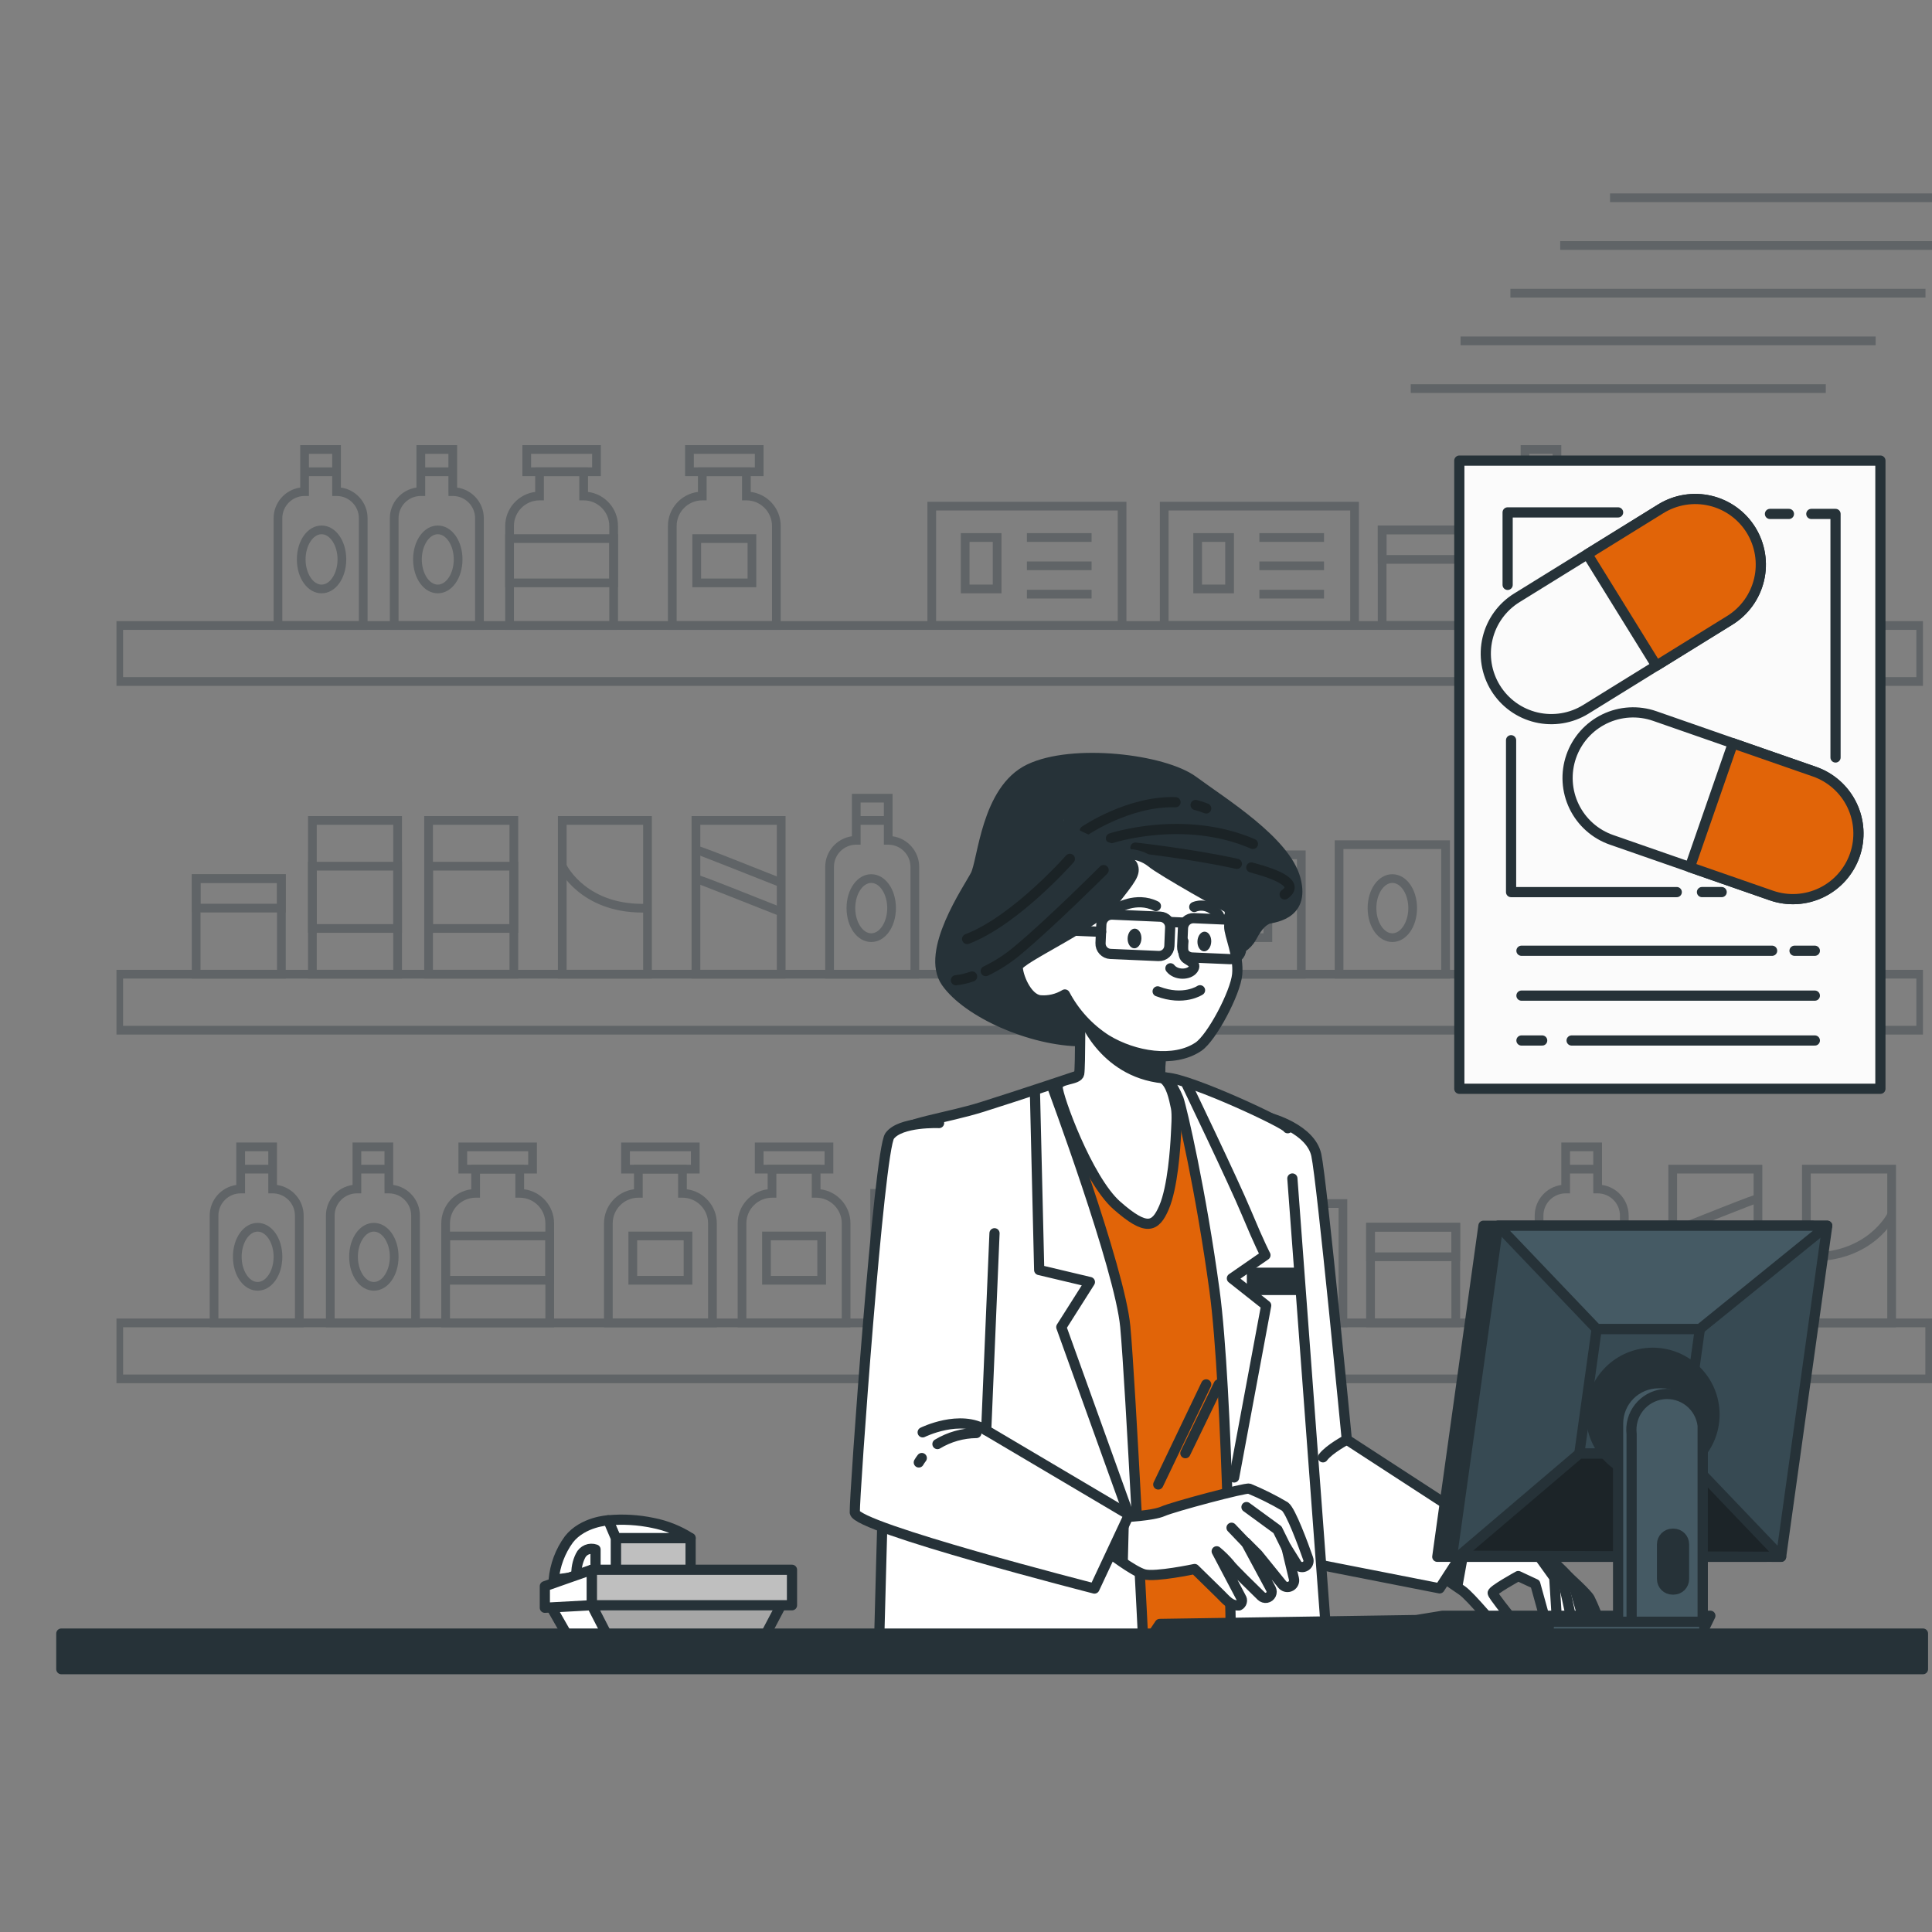
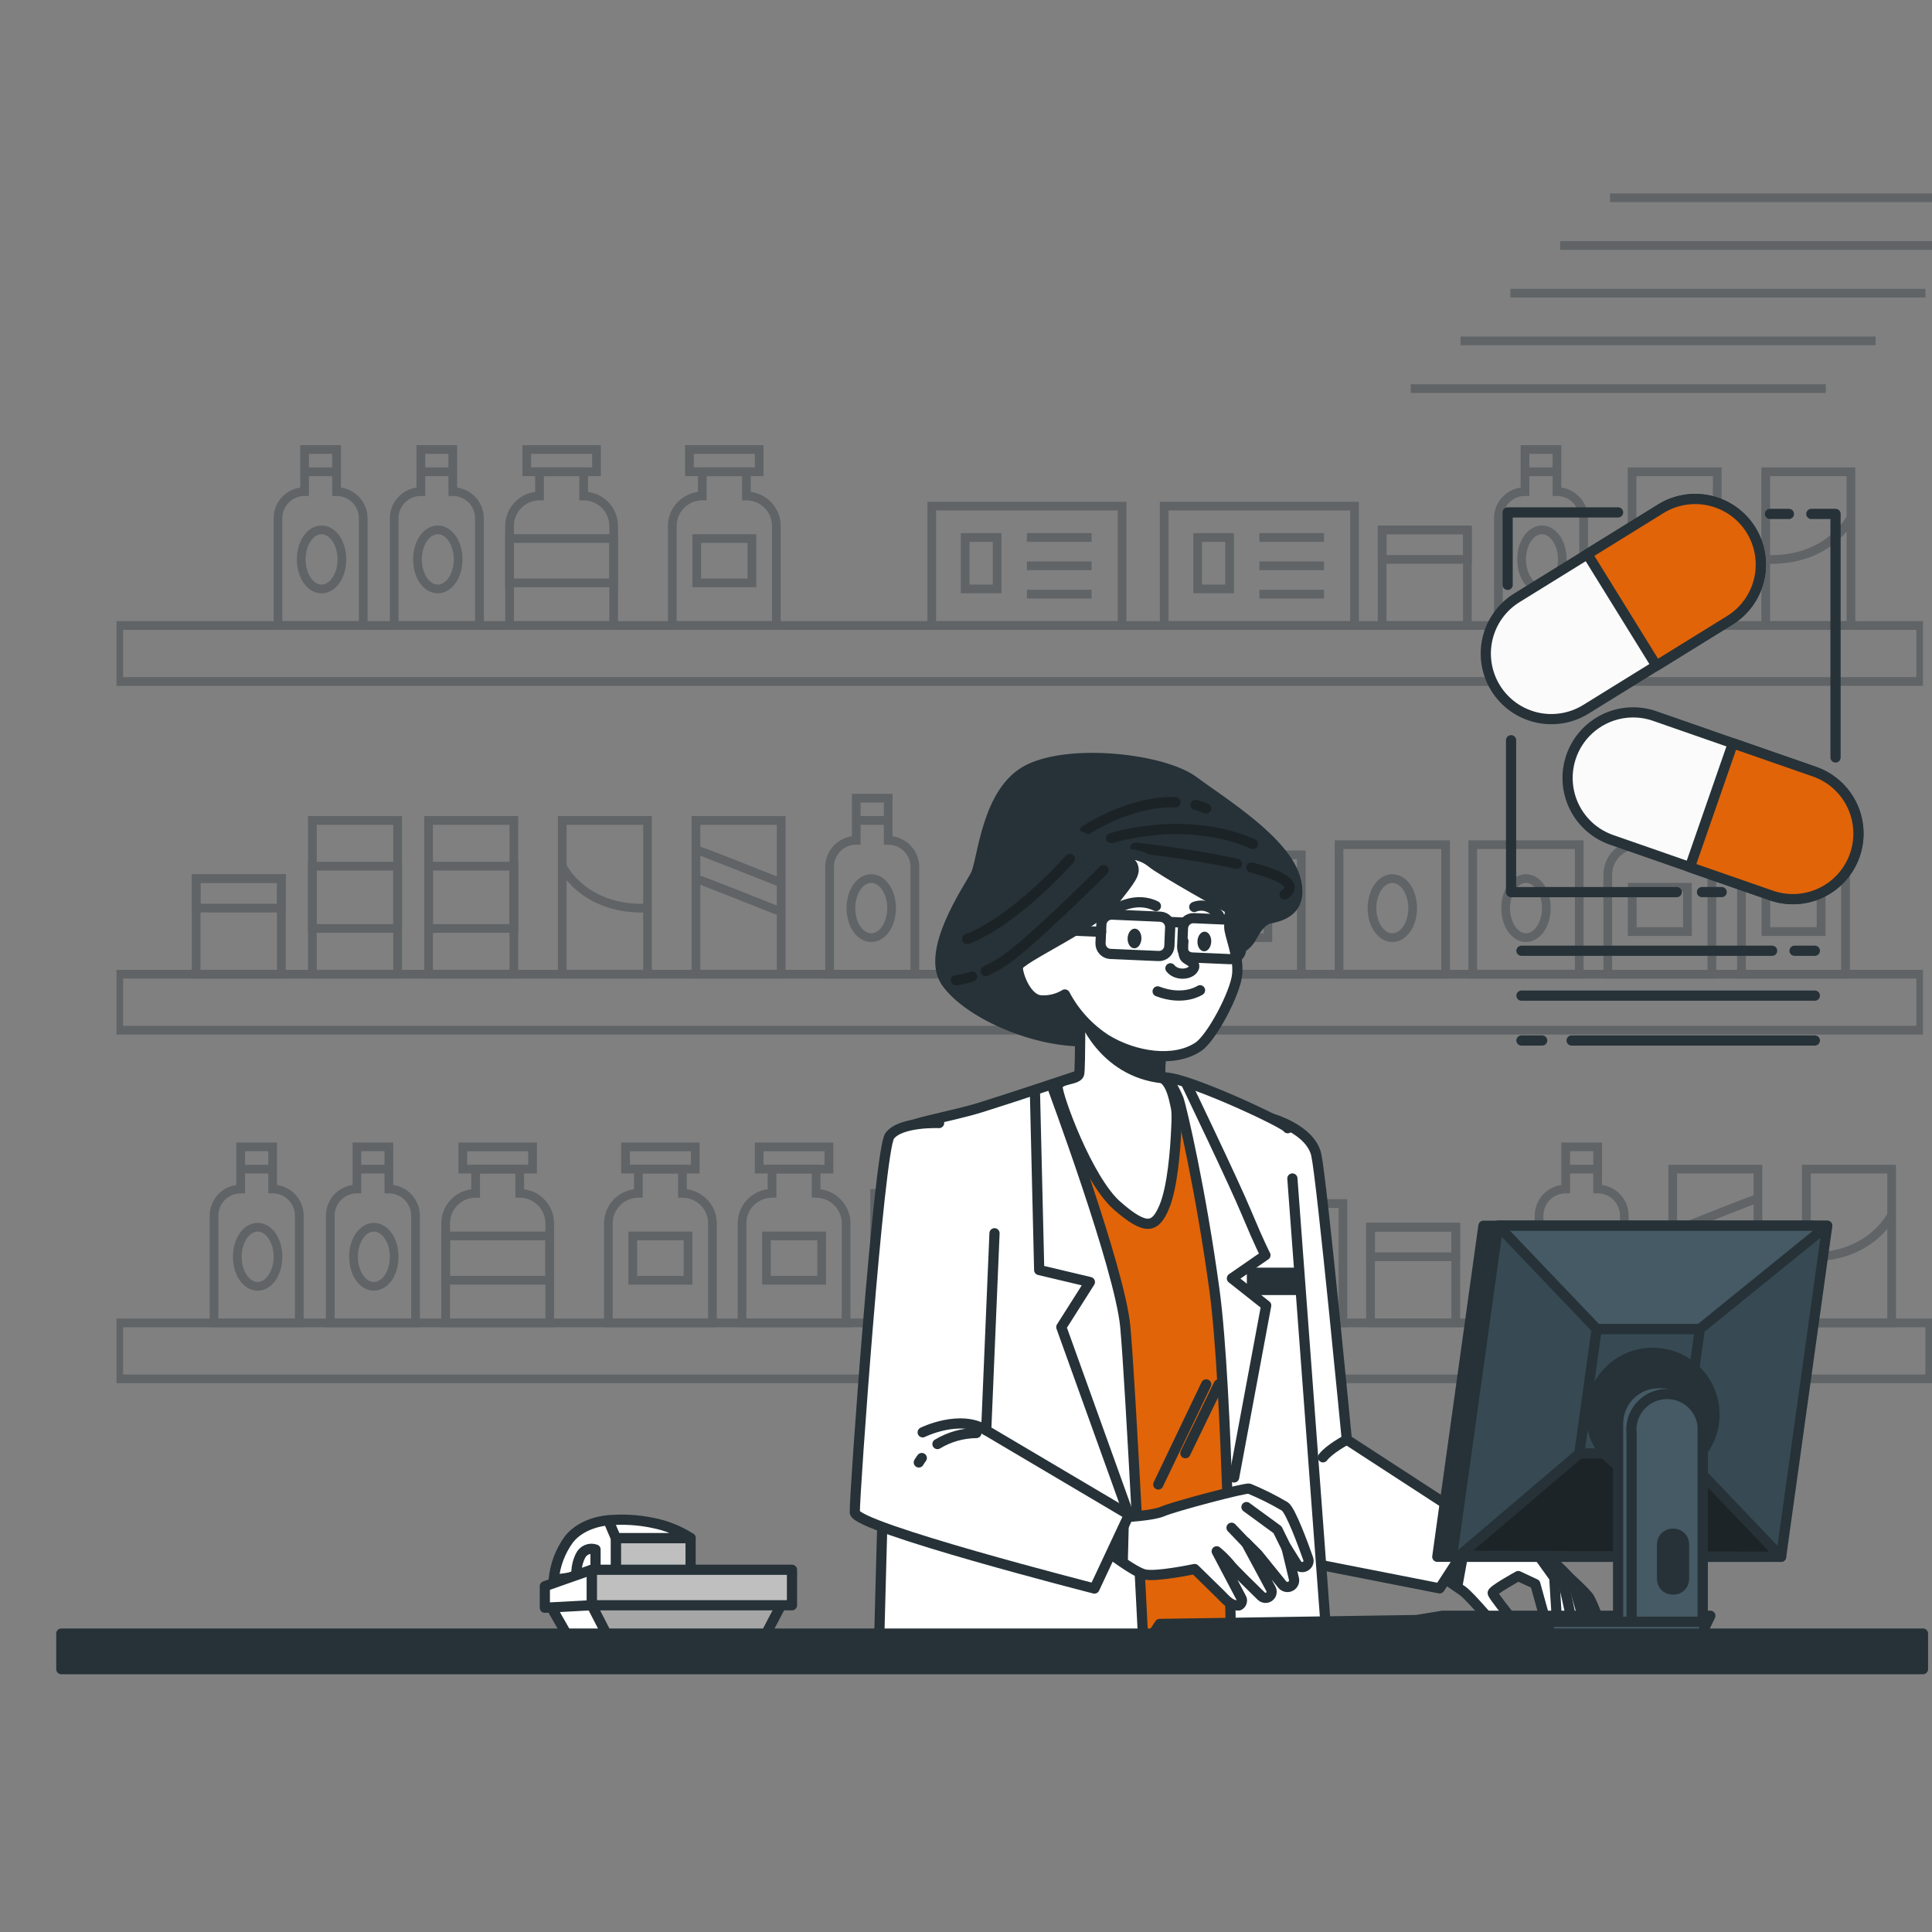
<svg xmlns="http://www.w3.org/2000/svg" width="120" height="120" viewBox="0 0 120 120" fill="none">
  <rect x="0" y="0" width="120" height="120" fill="#808080" stroke="none" />
  <g clip-path="url(#clip0_259_16)">
    <g opacity="0.35">
      <path d="M119.439 64.258H7.234V60.238H119.439V64.258ZM7.645 63.716H119.028V60.78H7.645V63.716Z" fill="#263238" />
      <path d="M32.186 60.779H26.351V50.688H32.186V60.779ZM26.892 60.238H31.645V51.23H26.892V60.238Z" fill="#263238" />
      <path d="M32.186 57.939H26.351V53.529H32.186V57.939ZM26.892 57.398H31.645V54.071H26.892V57.398Z" fill="#263238" />
      <path d="M24.967 60.779H19.132V50.688H24.967V60.779ZM19.674 60.238H24.426V51.23H19.674V60.238Z" fill="#263238" />
      <path d="M24.967 57.939H19.132V53.529H24.967V57.939ZM19.674 57.398H24.426V54.071H19.674V57.398Z" fill="#263238" />
      <path d="M67.56 60.78H61.725V54.299H67.561V60.78H67.56ZM62.267 60.239H67.019V54.84H62.267V60.239Z" fill="#263238" />
      <path d="M67.56 56.675H61.725V54.299H67.561V56.675H67.56ZM62.267 56.134H67.019V54.84H62.267V56.134Z" fill="#263238" />
      <path d="M17.748 60.78H11.913V54.299H17.748V60.78ZM12.454 60.239H17.206V54.84H12.454V60.239Z" fill="#263238" />
      <path d="M17.748 56.675H11.913V54.299H17.748V56.675ZM12.454 56.134H17.206V54.84H12.454V56.134Z" fill="#263238" />
      <path d="M57.093 60.781H51.256V53.846C51.256 52.876 51.978 52.072 52.913 51.941V49.306H55.439V51.942C56.373 52.074 57.093 52.878 57.093 53.846V60.781ZM51.797 60.239H56.551V53.846C56.551 53.084 55.931 52.464 55.169 52.464H54.898V49.847H53.454V52.464H53.183C52.417 52.464 51.797 53.084 51.797 53.846V60.239Z" fill="#263238" />
      <path d="M54.114 58.51C53.254 58.51 52.58 57.585 52.58 56.404C52.58 55.224 53.254 54.299 54.114 54.299C54.975 54.299 55.648 55.224 55.648 56.404C55.648 57.585 54.975 58.51 54.114 58.51ZM54.114 54.84C53.576 54.84 53.122 55.556 53.122 56.404C53.122 57.252 53.576 57.969 54.114 57.969C54.653 57.969 55.107 57.253 55.107 56.404C55.107 55.556 54.653 54.84 54.114 54.84Z" fill="#263238" />
      <path d="M55.169 50.688H53.183V51.23H55.169V50.688Z" fill="#263238" />
      <path d="M81.096 60.78H68.733V52.825H81.096V60.78ZM69.275 60.239H80.555V53.367H69.275V60.239Z" fill="#263238" />
      <path d="M74.915 54.772H70.899V55.313H74.915V54.772Z" fill="#263238" />
      <path d="M74.915 56.531H70.899V57.073H74.915V56.531Z" fill="#263238" />
      <path d="M74.915 58.291H70.899V58.833H74.915V58.291Z" fill="#263238" />
      <path d="M79.021 58.51H76.494V54.773H79.021V58.51ZM77.036 57.969H78.479V55.314H77.036V57.969Z" fill="#263238" />
      <path d="M86.481 58.51C85.62 58.51 84.947 57.585 84.947 56.404C84.947 55.224 85.62 54.299 86.481 54.299C87.341 54.299 88.015 55.224 88.015 56.404C88.015 57.585 87.341 58.51 86.481 58.51ZM86.481 54.84C85.943 54.84 85.488 55.556 85.488 56.404C85.488 57.252 85.943 57.969 86.481 57.969C87.018 57.969 87.473 57.253 87.473 56.404C87.473 55.556 87.019 54.84 86.481 54.84Z" fill="#263238" />
      <path d="M90.06 60.78H82.901V52.193H90.06V60.78ZM83.443 60.238H89.519V52.735H83.443V60.238Z" fill="#263238" />
      <path d="M94.783 58.51C93.923 58.51 93.249 57.585 93.249 56.404C93.249 55.224 93.923 54.299 94.783 54.299C95.643 54.299 96.317 55.224 96.317 56.404C96.317 57.585 95.643 58.51 94.783 58.51ZM94.783 54.84C94.245 54.84 93.79 55.556 93.79 56.404C93.79 57.252 94.245 57.969 94.783 57.969C95.321 57.969 95.775 57.253 95.775 56.404C95.775 55.556 95.321 54.84 94.783 54.84Z" fill="#263238" />
      <path d="M98.362 60.78H91.203V52.193H98.362V60.78ZM91.745 60.238H97.821V52.735H91.745V60.238Z" fill="#263238" />
      <path d="M106.598 60.78H99.592V54.326C99.592 53.242 100.406 52.343 101.455 52.21V50.688H104.736V52.21C105.785 52.344 106.598 53.242 106.598 54.326V60.78ZM100.133 60.239H106.057V54.326C106.057 53.448 105.342 52.734 104.465 52.734H104.194V51.229H101.996V52.734H101.725C100.847 52.734 100.133 53.448 100.133 54.326V60.239Z" fill="#263238" />
      <path d="M105.531 51.231H100.658V49.306H105.531V51.231ZM101.2 50.689H104.99V49.847H101.2V50.689Z" fill="#263238" />
      <path d="M105.081 58.134H101.11V54.84H105.081V58.134ZM101.652 57.592H104.539V55.381H101.652V57.592Z" fill="#263238" />
      <path d="M114.901 60.78H107.895V54.326C107.895 53.242 108.708 52.343 109.757 52.21V50.688H113.038V52.21C114.087 52.344 114.901 53.242 114.901 54.326V60.78ZM108.436 60.239H114.359V54.326C114.359 53.448 113.645 52.734 112.767 52.734H112.497V51.229H110.299V52.734H110.028C109.15 52.734 108.436 53.448 108.436 54.326V60.239Z" fill="#263238" />
      <path d="M113.834 51.231H108.961V49.306H113.834V51.231ZM109.502 50.689H113.292V49.847H109.502V50.689Z" fill="#263238" />
      <path d="M113.383 58.134H109.412V54.84H113.383V58.134ZM109.954 57.592H112.841V55.381H109.954V57.592Z" fill="#263238" />
      <path d="M48.791 60.779H42.955V50.688H48.791V60.779H48.791ZM43.497 60.238H48.249V51.23H43.497V60.238Z" fill="#263238" />
      <path d="M48.42 56.893C46.414 56.097 43.358 54.89 43.161 54.831L43.236 54.582L43.075 54.346C43.221 54.246 43.22 54.246 48.62 56.39L48.42 56.893Z" fill="#263238" />
      <path d="M48.42 55.087C46.414 54.291 43.358 53.085 43.161 53.026L43.236 52.776L43.075 52.54C43.221 52.441 43.22 52.44 48.62 54.584L48.42 55.087Z" fill="#263238" />
      <path d="M40.488 60.779H34.653V50.688H40.489V60.779H40.488ZM35.194 60.238H39.947V51.23H35.194V60.238Z" fill="#263238" />
      <path d="M39.902 56.681C36.053 56.681 34.736 54.033 34.68 53.918L35.168 53.683L34.924 53.801L35.168 53.683C35.219 53.789 36.475 56.278 40.208 56.134L40.228 56.675C40.117 56.679 40.008 56.681 39.902 56.681Z" fill="#263238" />
      <path d="M119.439 42.599H7.234V38.58H119.439V42.599ZM7.645 42.058H119.028V39.121H7.645V42.058Z" fill="#263238" />
      <path d="M91.412 39.122H85.577V32.641H91.412V39.122ZM86.118 38.581H90.871V33.182H86.118V38.581Z" fill="#263238" />
      <path d="M91.412 35.017H85.577V32.641H91.412V35.017ZM86.118 34.476H90.871V33.182H86.118V34.476Z" fill="#263238" />
      <path d="M98.633 39.122H92.796V32.188C92.796 31.219 93.516 30.415 94.449 30.284V27.648H96.976V30.283C97.912 30.415 98.633 31.219 98.633 32.188V39.122ZM93.337 38.581H98.091V32.188C98.091 31.426 97.471 30.806 96.709 30.806H96.438L96.434 30.535V28.189H94.99V30.806H94.72C93.957 30.806 93.337 31.426 93.337 32.188V38.581Z" fill="#263238" />
      <path d="M95.774 36.852C94.914 36.852 94.24 35.927 94.24 34.746C94.24 33.566 94.914 32.641 95.774 32.641C96.634 32.641 97.308 33.566 97.308 34.746C97.308 35.927 96.634 36.852 95.774 36.852ZM95.774 33.182C95.236 33.182 94.781 33.899 94.781 34.747C94.781 35.595 95.236 36.311 95.774 36.311C96.312 36.311 96.767 35.595 96.767 34.747C96.767 33.899 96.312 33.182 95.774 33.182Z" fill="#263238" />
      <path d="M96.706 29.032H94.721V29.574H96.706V29.032Z" fill="#263238" />
      <path d="M30.051 39.122H24.214V32.188C24.214 31.219 24.934 30.415 25.867 30.284V27.648H28.394V30.283C29.33 30.415 30.051 31.219 30.051 32.188V39.122ZM24.755 38.581H29.509V32.188C29.509 31.426 28.889 30.806 28.127 30.806H27.856L27.852 30.535V28.189H26.409V30.806H26.138C25.375 30.806 24.755 31.426 24.755 32.188V38.581Z" fill="#263238" />
      <path d="M27.192 36.852C26.332 36.852 25.658 35.927 25.658 34.746C25.658 33.566 26.332 32.641 27.192 32.641C28.052 32.641 28.726 33.566 28.726 34.746C28.726 35.927 28.052 36.852 27.192 36.852ZM27.192 33.182C26.654 33.182 26.199 33.899 26.199 34.747C26.199 35.595 26.654 36.311 27.192 36.311C27.73 36.311 28.184 35.595 28.184 34.747C28.184 33.899 27.73 33.182 27.192 33.182Z" fill="#263238" />
      <path d="M28.123 29.032H26.138V29.574H28.123V29.032Z" fill="#263238" />
      <path d="M22.831 39.122H16.995V32.188C16.995 31.219 17.715 30.415 18.648 30.284V27.648H21.174V30.283C22.111 30.415 22.831 31.219 22.831 32.188V39.122ZM17.536 38.581H22.29V32.188C22.29 31.426 21.67 30.806 20.907 30.806H20.637L20.633 30.535V28.189H19.189V30.806H18.919C18.156 30.806 17.536 31.426 17.536 32.188V38.581Z" fill="#263238" />
      <path d="M19.973 36.852C19.113 36.852 18.439 35.927 18.439 34.746C18.439 33.566 19.113 32.641 19.973 32.641C20.833 32.641 21.507 33.566 21.507 34.746C21.507 35.927 20.833 36.852 19.973 36.852ZM19.973 33.182C19.435 33.182 18.98 33.899 18.98 34.747C18.98 35.595 19.435 36.311 19.973 36.311C20.511 36.311 20.965 35.595 20.965 34.747C20.965 33.899 20.511 33.182 19.973 33.182Z" fill="#263238" />
      <path d="M20.904 29.032H18.919V29.574H20.904V29.032Z" fill="#263238" />
      <path d="M84.404 39.122H72.041V31.167H84.404V39.122ZM72.582 38.581H83.862V31.708H72.582V38.581Z" fill="#263238" />
      <path d="M82.238 33.114H78.222V33.656H82.238V33.114Z" fill="#263238" />
      <path d="M82.238 34.874H78.222V35.416H82.238V34.874Z" fill="#263238" />
      <path d="M82.238 36.633H78.222V37.174H82.238V36.633Z" fill="#263238" />
      <path d="M76.643 36.852H74.117V33.114H76.643V36.852ZM74.658 36.31H76.102V33.656H74.658V36.31Z" fill="#263238" />
      <path d="M69.965 39.122H57.602V31.167H69.965V39.122ZM58.144 38.581H69.424V31.708H58.144V38.581Z" fill="#263238" />
      <path d="M67.8 33.114H63.784V33.656H67.8V33.114Z" fill="#263238" />
      <path d="M67.8 34.874H63.784V35.416H67.8V34.874Z" fill="#263238" />
      <path d="M67.8 36.633H63.784V37.174H67.8V36.633Z" fill="#263238" />
      <path d="M62.205 36.852H59.678V33.114H62.205V36.852ZM60.219 36.31H61.663V33.656H60.219V36.31Z" fill="#263238" />
      <path d="M48.492 39.124H41.486V32.67C41.486 31.585 42.3 30.687 43.349 30.554V29.031H46.63V30.554C47.679 30.687 48.492 31.585 48.492 32.67V39.124ZM42.028 38.582H47.951V32.67C47.951 31.792 47.236 31.078 46.359 31.078H46.088V29.573H43.89V31.078H43.619C42.742 31.078 42.028 31.792 42.028 32.67V38.582Z" fill="#263238" />
      <path d="M47.426 29.573H42.553V27.648H47.426V29.573ZM43.094 29.031H46.884V28.189H43.094V29.031Z" fill="#263238" />
      <path d="M46.974 36.475H43.004V33.182H46.974V36.475ZM43.545 35.934H46.433V33.723H43.545V35.934Z" fill="#263238" />
      <path d="M38.385 39.124H31.379V32.67C31.379 31.585 32.193 30.687 33.242 30.554V29.031H36.523V30.554C37.572 30.687 38.385 31.585 38.385 32.67V39.124ZM31.921 38.582H37.844V32.67C37.844 31.792 37.13 31.078 36.252 31.078H35.981V29.573H33.783V31.078H33.512C32.635 31.078 31.921 31.792 31.921 32.67V38.582Z" fill="#263238" />
      <path d="M37.319 29.573H32.446V27.648H37.319V29.573ZM32.987 29.031H36.778V28.189H32.987V29.031Z" fill="#263238" />
      <path d="M38.385 36.475H31.379V33.182H38.385V36.475ZM31.921 35.934H37.844V33.723H31.921V35.934Z" fill="#263238" />
      <path d="M106.934 39.123H101.098V29.032H106.934V39.123ZM101.64 38.581H106.392V29.573H101.64V38.581Z" fill="#263238" />
      <path d="M101.469 35.235L101.269 34.732C106.669 32.588 106.669 32.587 106.815 32.688L106.501 33.129L106.663 32.911L106.728 33.174C106.532 33.233 103.475 34.439 101.469 35.235Z" fill="#263238" />
      <path d="M101.469 33.43L101.269 32.926C106.669 30.782 106.669 30.782 106.815 30.882L106.501 31.323L106.663 31.106L106.728 31.368C106.532 31.427 103.475 32.633 101.469 33.43Z" fill="#263238" />
      <path d="M115.236 39.123H109.4V29.032H115.236V39.123ZM109.942 38.581H114.695V29.573H109.942V38.581Z" fill="#263238" />
      <path d="M109.987 35.023C109.88 35.023 109.771 35.022 109.661 35.017L109.681 34.476C113.433 34.619 114.709 32.051 114.722 32.025L115.21 32.26C115.154 32.376 113.836 35.023 109.987 35.023Z" fill="#263238" />
      <path d="M120 85.915H7.234V81.897H120V85.915ZM7.647 85.374H119.587V82.438H7.647V85.374Z" fill="#263238" />
      <path d="M90.691 82.436H84.855V75.955H90.691V82.436ZM85.397 81.895H90.149V76.496H85.397V81.895Z" fill="#263238" />
      <path d="M90.691 78.331H84.855V75.955H90.691V78.331ZM85.397 77.79H90.149V76.496H85.397V77.79Z" fill="#263238" />
      <path d="M101.159 82.439H95.323V75.505C95.323 74.536 96.043 73.732 96.976 73.6V70.964H99.503V73.6C100.439 73.731 101.159 74.535 101.159 75.505V82.439ZM95.864 81.897H100.618V75.505C100.618 74.742 99.998 74.122 99.236 74.122H98.965L98.961 73.852V71.505H97.517V74.122H97.247C96.484 74.122 95.864 74.742 95.864 75.505V81.897Z" fill="#263238" />
      <path d="M98.301 80.167C97.441 80.167 96.767 79.242 96.767 78.061C96.767 76.881 97.441 75.956 98.301 75.956C99.161 75.956 99.835 76.881 99.835 78.061C99.835 79.242 99.161 80.167 98.301 80.167ZM98.301 76.498C97.763 76.498 97.308 77.214 97.308 78.061C97.308 78.909 97.763 79.626 98.301 79.626C98.839 79.626 99.294 78.91 99.294 78.061C99.294 77.214 98.839 76.498 98.301 76.498Z" fill="#263238" />
      <path d="M99.232 72.347H97.247V72.888H99.232V72.347Z" fill="#263238" />
      <path d="M26.08 82.439H20.243V75.505C20.243 74.536 20.963 73.732 21.897 73.6V70.964H24.423V73.6C25.36 73.731 26.08 74.535 26.08 75.505V82.439ZM20.785 81.897H25.539V75.505C25.539 74.742 24.919 74.122 24.156 74.122H23.886L23.882 73.852V71.505H22.438V74.122H22.167C21.405 74.122 20.785 74.742 20.785 75.505V81.897Z" fill="#263238" />
      <path d="M23.221 80.167C22.361 80.167 21.687 79.242 21.687 78.061C21.687 76.881 22.361 75.956 23.221 75.956C24.081 75.956 24.755 76.881 24.755 78.061C24.755 79.242 24.082 80.167 23.221 80.167ZM23.221 76.498C22.683 76.498 22.229 77.214 22.229 78.061C22.229 78.909 22.683 79.626 23.221 79.626C23.759 79.626 24.214 78.91 24.214 78.061C24.214 77.214 23.759 76.498 23.221 76.498Z" fill="#263238" />
      <path d="M24.153 72.347H22.168V72.888H24.153V72.347Z" fill="#263238" />
      <path d="M18.861 82.439H13.024V75.505C13.024 74.536 13.744 73.732 14.677 73.6V70.964H17.204V73.6C18.14 73.731 18.861 74.535 18.861 75.505V82.439ZM13.566 81.897H18.319V75.505C18.319 74.742 17.699 74.122 16.937 74.122H16.666L16.663 73.852V71.505H15.219V74.122H14.948C14.186 74.122 13.566 74.742 13.566 75.505V81.897Z" fill="#263238" />
      <path d="M16.002 80.167C15.142 80.167 14.468 79.242 14.468 78.061C14.468 76.881 15.142 75.956 16.002 75.956C16.862 75.956 17.536 76.881 17.536 78.061C17.536 79.242 16.863 80.167 16.002 80.167ZM16.002 76.498C15.464 76.498 15.009 77.214 15.009 78.061C15.009 78.909 15.464 79.626 16.002 79.626C16.54 79.626 16.995 78.91 16.995 78.061C16.995 77.214 16.54 76.498 16.002 76.498Z" fill="#263238" />
      <path d="M16.934 72.347H14.948V72.888H16.934V72.347Z" fill="#263238" />
      <path d="M83.682 82.437H71.319V74.482H83.682V82.437ZM71.861 81.896H83.141V75.024H71.861V81.896Z" fill="#263238" />
      <path d="M81.516 76.43H77.501V76.971H81.516V76.43Z" fill="#263238" />
      <path d="M81.516 78.189H77.501V78.73H81.516V78.189Z" fill="#263238" />
      <path d="M81.516 79.949H77.501V80.491H81.516V79.949Z" fill="#263238" />
      <path d="M75.921 80.167H73.394V76.43H75.921V80.167ZM73.936 79.626H75.38V76.971H73.936V79.626Z" fill="#263238" />
      <path d="M65.935 80.167C65.075 80.167 64.401 79.242 64.401 78.061C64.401 76.881 65.075 75.956 65.935 75.956C66.795 75.956 67.469 76.881 67.469 78.061C67.469 79.242 66.795 80.167 65.935 80.167ZM65.935 76.498C65.397 76.498 64.943 77.214 64.943 78.061C64.943 78.909 65.397 79.626 65.935 79.626C66.473 79.626 66.928 78.91 66.928 78.061C66.928 77.214 66.473 76.498 65.935 76.498Z" fill="#263238" />
      <path d="M69.514 82.437H62.355V73.851H69.514V82.437ZM62.897 81.896H68.973V74.392H62.897V81.896Z" fill="#263238" />
      <path d="M57.633 80.167C56.773 80.167 56.099 79.242 56.099 78.061C56.099 76.881 56.773 75.956 57.633 75.956C58.493 75.956 59.167 76.881 59.167 78.061C59.167 79.242 58.493 80.167 57.633 80.167ZM57.633 76.498C57.094 76.498 56.64 77.214 56.64 78.061C56.64 78.909 57.094 79.626 57.633 79.626C58.171 79.626 58.625 78.91 58.625 78.061C58.625 77.214 58.171 76.498 57.633 76.498Z" fill="#263238" />
      <path d="M61.212 82.437H54.053V73.851H61.212V82.437ZM54.595 81.896H60.671V74.392H54.595V81.896Z" fill="#263238" />
      <path d="M52.824 82.438H45.818V75.984C45.818 74.9 46.632 74.001 47.68 73.868V72.346H50.962V73.868C52.011 74.002 52.824 74.9 52.824 75.984V82.438ZM46.359 81.897H52.283V75.984C52.283 75.106 51.568 74.392 50.691 74.392H50.42V72.887H48.222V74.392H47.951C47.073 74.392 46.359 75.106 46.359 75.984V81.897Z" fill="#263238" />
      <path d="M51.758 72.889H46.885V70.964H51.758V72.889ZM47.426 72.347H51.216V71.505H47.426V72.347Z" fill="#263238" />
      <path d="M51.306 79.791H47.336V76.497H51.306V79.791ZM47.877 79.249H50.765V77.038H47.877V79.249Z" fill="#263238" />
      <path d="M44.522 82.438H37.516V75.984C37.516 74.9 38.329 74.001 39.378 73.868V72.346H42.659V73.868C43.708 74.002 44.522 74.9 44.522 75.984V82.438ZM38.057 81.897H43.98V75.984C43.98 75.106 43.266 74.392 42.389 74.392H42.118V72.887H39.92V74.392H39.649C38.771 74.392 38.057 75.106 38.057 75.984V81.897Z" fill="#263238" />
      <path d="M43.455 72.889H38.582V70.964H43.455V72.889ZM39.124 72.347H42.914V71.505H39.124V72.347Z" fill="#263238" />
      <path d="M43.004 79.791H39.033V76.497H43.004V79.791ZM39.575 79.249H42.463V77.038H39.575V79.249Z" fill="#263238" />
      <path d="M34.415 82.438H27.409V75.984C27.409 74.9 28.222 74.001 29.271 73.868V72.346H32.552V73.868C33.601 74.002 34.415 74.9 34.415 75.984V82.438ZM27.95 81.897H33.873V75.984C33.873 75.106 33.159 74.392 32.282 74.392H32.011V72.887H29.813V74.392H29.542C28.664 74.392 27.95 75.106 27.95 75.984V81.897Z" fill="#263238" />
      <path d="M33.348 72.889H28.475V70.964H33.348V72.889ZM29.017 72.347H32.807V71.505H29.017V72.347Z" fill="#263238" />
      <path d="M34.415 79.791H27.409V76.497H34.415V79.791ZM27.95 79.249H33.873V77.038H27.95V79.249Z" fill="#263238" />
      <path d="M109.461 82.438H103.625V72.347H109.461V82.438ZM104.166 81.896H108.919V72.888H104.166V81.896Z" fill="#263238" />
      <path d="M103.996 78.55L103.796 78.047C109.195 75.903 109.196 75.903 109.342 76.003L109.028 76.444L109.19 76.227L109.255 76.489C109.058 76.548 106.002 77.754 103.996 78.55Z" fill="#263238" />
      <path d="M103.996 76.746L103.796 76.243C109.195 74.099 109.196 74.098 109.342 74.198L109.028 74.64L109.19 74.422L109.255 74.684C109.058 74.743 106.002 75.949 103.996 76.746Z" fill="#263238" />
      <path d="M117.763 82.438H111.927V72.347H117.763V82.438ZM112.468 81.896H117.221V72.888H112.468V81.896Z" fill="#263238" />
      <path d="M112.514 78.339C112.407 78.339 112.298 78.337 112.188 78.333L112.208 77.792C115.956 77.938 117.236 75.367 117.248 75.341L117.736 75.575C117.68 75.691 116.362 78.339 112.514 78.339Z" fill="#263238" />
      <path d="M113.404 23.864H87.624V24.406H113.404V23.864Z" fill="#263238" />
      <path d="M116.499 20.902H90.718V21.444H116.499V20.902Z" fill="#263238" />
      <path d="M119.594 17.939H93.813V18.481H119.594V17.939Z" fill="#263238" />
      <path d="M122.688 14.977H96.907V15.519H122.688V14.977Z" fill="#263238" />
      <path d="M125.783 12.014H100.002V12.555H125.783V12.014Z" fill="#263238" />
    </g>
    <path d="M74.817 63.477C73.855 64.538 70.299 64.688 67.179 64.676C64.059 64.664 60.095 62.901 58.77 61.008C57.445 59.115 60.12 55.253 60.589 54.357C61.058 53.461 61.245 49.06 63.933 47.77C66.621 46.479 72.28 47.15 74.119 48.51C75.958 49.87 79.833 52.247 80.465 54.599C81.096 56.951 78.892 56.978 78.705 57.092C78.517 57.205 78.211 57.316 77.737 58.215C77.593 58.477 77.385 58.699 77.132 58.859C76.879 59.019 76.59 59.112 76.291 59.13L74.817 63.477Z" fill="#263238" stroke="#263238" stroke-width="0.633" stroke-linecap="round" stroke-linejoin="round" />
    <path d="M77.722 53.881C79.509 54.352 80.684 54.927 79.793 55.554" stroke="#1B2326" stroke-width="0.633" stroke-linecap="round" stroke-linejoin="round" />
    <path d="M70.523 52.648C70.523 52.648 74.047 53.035 76.824 53.654" stroke="#1B2326" stroke-width="0.633" stroke-linecap="round" stroke-linejoin="round" />
    <path d="M69.003 52.069C69.003 52.069 73.527 50.561 77.821 52.417" stroke="#1B2326" stroke-width="0.633" stroke-linecap="round" stroke-linejoin="round" />
    <path d="M74.262 49.999C74.486 50.056 74.705 50.127 74.919 50.214" stroke="#1B2326" stroke-width="0.633" stroke-linecap="round" stroke-linejoin="round" />
    <path d="M67.379 51.606C67.379 51.606 70.111 49.733 73.014 49.827" stroke="#1B2326" stroke-width="0.633" stroke-linecap="round" stroke-linejoin="round" />
    <path d="M60.379 60.652C60.054 60.768 59.717 60.846 59.374 60.884" stroke="#1B2326" stroke-width="0.633" stroke-linecap="round" stroke-linejoin="round" />
    <path d="M68.548 54.042C68.548 54.042 65.3 57.29 63.212 59.03C62.607 59.541 61.94 59.973 61.226 60.316" stroke="#1B2326" stroke-width="0.633" stroke-linecap="round" stroke-linejoin="round" />
    <path d="M66.451 53.345C66.451 53.345 63.087 57.173 60.071 58.323" stroke="#1B2326" stroke-width="0.633" stroke-linecap="round" stroke-linejoin="round" />
    <path d="M97.425 97.941C97.425 97.941 98.588 98.99 98.741 99.289C98.894 99.588 99.464 100.861 99.254 100.893C99.044 100.925 98.538 100.113 98.388 99.773C98.237 99.432 97.647 98.539 97.647 98.539L97.425 97.941Z" fill="white" stroke="#263238" stroke-width="0.633" stroke-linecap="round" stroke-linejoin="round" />
    <path d="M96.697 97.204C96.697 97.204 97.499 97.945 97.652 98.243C97.805 98.542 98.521 101.237 98.521 101.237C98.521 101.237 98.175 101.513 97.933 101.38C97.692 101.247 96.845 98.584 96.845 98.584L96.697 97.204Z" fill="white" stroke="#263238" stroke-width="0.633" stroke-linecap="round" stroke-linejoin="round" />
    <path d="M94.873 96.04C94.873 96.04 96.339 96.812 96.697 97.203C97.055 97.593 97.623 100.823 97.736 101.119C97.85 101.416 97.171 101.635 97.011 101.504C96.85 101.374 96.191 98.553 96.191 98.553L94.868 96.415L94.873 96.04Z" fill="white" stroke="#263238" stroke-width="0.633" stroke-linecap="round" stroke-linejoin="round" />
    <path d="M91.393 95.683L94.167 95.737C94.404 95.742 94.635 95.802 94.845 95.911C95.054 96.021 95.235 96.177 95.374 96.369L96.539 97.988L96.739 101.209C96.741 101.249 96.734 101.289 96.72 101.327C96.705 101.364 96.683 101.398 96.655 101.427C96.627 101.456 96.593 101.478 96.556 101.493C96.518 101.509 96.478 101.516 96.438 101.515C96.376 101.511 96.316 101.488 96.268 101.449C96.219 101.41 96.184 101.357 96.166 101.298L95.359 98.385L94.301 97.892C94.301 97.892 92.679 98.78 92.714 98.948C92.748 99.116 93.656 100.239 93.854 100.495C94.051 100.752 94.533 101.191 94.397 101.436C94.261 101.68 93.439 101.436 93.163 101.256C92.886 101.075 91.378 99.18 90.813 98.787C90.248 98.395 89.641 97.985 89.641 97.985L91.393 95.683Z" fill="white" stroke="#263238" stroke-width="0.633" stroke-linecap="round" stroke-linejoin="round" />
    <path d="M90.897 96.428L90.52 98.513L89.888 98.007L90.897 96.428Z" fill="#263238" stroke="#263238" stroke-width="0.633" stroke-linecap="round" stroke-linejoin="round" />
    <path d="M78.915 69.451C78.915 69.451 81.41 70.118 81.76 71.747C82.111 73.376 83.653 89.421 83.653 89.421L91.921 94.794L89.419 98.656L81.568 97.114L76.97 68.936L78.915 69.451Z" fill="white" stroke="#263238" stroke-width="0.633" stroke-linecap="round" stroke-linejoin="round" />
    <path d="M83.653 89.421C83.653 89.421 82.56 89.998 82.173 90.517" stroke="#263238" stroke-width="0.633" stroke-linecap="round" stroke-linejoin="round" />
    <path d="M80.272 73.198L82.478 102.85L54.611 101.715C54.611 101.715 55.396 71.081 55.732 70.424C56.068 69.768 58.773 69.454 61.006 68.754C63.24 68.053 67.223 66.715 67.223 66.715L72.466 66.937C73.931 67.001 79.991 69.832 79.981 70.076" fill="white" />
    <path d="M80.272 73.198L82.478 102.85L54.611 101.715C54.611 101.715 55.396 71.081 55.732 70.424C56.068 69.768 58.773 69.454 61.006 68.754C63.24 68.053 67.223 66.715 67.223 66.715L72.466 66.937C73.931 67.001 79.991 69.832 79.981 70.076" stroke="#263238" stroke-width="0.633" stroke-linecap="round" stroke-linejoin="round" />
    <path d="M80.526 79.051H77.76V80.122H80.526V79.051Z" fill="#263238" stroke="#263238" stroke-width="0.633" stroke-linecap="round" stroke-linejoin="round" />
    <path d="M64.284 67.917L64.546 78.883L67.695 79.63L65.92 82.429L70.346 94.738" fill="white" />
    <path d="M64.284 67.917L64.546 78.883L67.695 79.63L65.92 82.429L70.346 94.738" stroke="#263238" stroke-width="0.633" stroke-linecap="round" stroke-linejoin="round" />
    <path d="M73.675 67.283C73.675 67.283 76.595 73.345 77.426 75.339C78.258 77.333 78.599 77.96 78.599 77.96L76.516 79.401L78.645 81.085L76.654 91.767" fill="white" />
    <path d="M73.675 67.283C73.675 67.283 76.595 73.345 77.426 75.339C78.258 77.333 78.599 77.96 78.599 77.96L76.516 79.401L78.645 81.085L76.654 91.767" stroke="#263238" stroke-width="0.633" stroke-linecap="round" stroke-linejoin="round" />
    <path d="M65.34 67.455C65.34 67.455 69.561 78.786 69.894 82.409C70.227 86.032 71.041 102.593 71.041 102.593L76.471 102.84C76.471 102.84 76.269 86.304 75.435 80.153C74.6 74.003 73.413 68.867 73.196 68.247C73.005 67.779 72.757 67.336 72.456 66.929L69.104 66.436L65.34 67.455Z" fill="#E16408" stroke="#263238" stroke-width="0.633" stroke-linecap="round" stroke-linejoin="round" />
    <path d="M75.696 85.986L73.626 90.261" stroke="#263238" stroke-width="0.633" stroke-linecap="round" stroke-linejoin="round" />
    <path d="M74.919 85.986L71.942 92.203" stroke="#263238" stroke-width="0.633" stroke-linecap="round" stroke-linejoin="round" />
    <path d="M67.093 62.408C67.093 62.408 67.11 66.266 67.031 66.69C66.952 67.115 65.715 66.962 65.691 67.512C65.666 68.063 67.542 73.26 69.368 74.87C71.195 76.479 71.757 76.257 72.3 74.996C72.843 73.734 73.004 71.256 73.041 70.462C73.055 70.109 73.129 69.228 73.041 68.798C72.912 68.193 72.749 67.33 72.239 66.979L72.043 66.846L72.125 64.953C72.125 64.953 69.013 64.696 67.093 62.408Z" fill="white" stroke="#263238" stroke-width="0.633" stroke-linecap="round" stroke-linejoin="round" />
    <path d="M72.041 66.846L72.123 64.953C72.123 64.953 69.013 64.706 67.093 62.408V62.433L67.221 63.025C67.221 63.025 68.43 66.582 72.236 66.974L72.041 66.846Z" fill="#263238" stroke="#263238" stroke-width="0.633" stroke-linecap="round" stroke-linejoin="round" />
    <path d="M70.069 53.052C70.069 53.052 66.614 51.986 66.463 51.489C66.312 50.993 66.478 49.777 66.038 50.009C65.599 50.241 65.658 51.704 66.251 52.158C66.843 52.612 70.121 53.244 70.345 53.743C70.57 54.241 70.247 54.594 69.143 56.016C68.04 57.438 63.24 59.558 63.217 60.051C63.195 60.545 63.743 62.026 64.597 62.129C65.137 62.177 65.679 62.05 66.142 61.769C66.743 62.91 67.629 63.876 68.714 64.573C70.442 65.627 72.934 66.039 74.447 65.005C75.274 64.437 76.733 61.675 76.844 60.518C76.955 59.36 76.338 58.05 76.35 57.556C76.362 57.062 76.397 56.458 76.397 56.458C76.397 56.458 72.095 54.069 71.505 53.553C71.095 53.232 70.59 53.056 70.069 53.052Z" fill="white" stroke="#263238" stroke-width="0.633" stroke-linecap="round" stroke-linejoin="round" />
    <path d="M69.328 56.447C69.328 56.447 70.562 55.658 71.796 56.277" stroke="#263238" stroke-width="0.633" stroke-linecap="round" stroke-linejoin="round" />
    <path d="M74.178 56.334C74.178 56.334 74.966 55.939 75.706 56.842" stroke="#263238" stroke-width="0.633" stroke-linecap="round" stroke-linejoin="round" />
    <path d="M73.504 58.465C73.504 58.465 73.408 59.316 73.642 59.511C73.877 59.706 74.363 59.847 74.104 60.205C73.845 60.563 73.045 60.587 72.697 60.143" stroke="#263238" stroke-width="0.633" stroke-linecap="round" stroke-linejoin="round" />
    <path d="M74.536 61.507C74.536 61.507 73.527 62.198 71.903 61.576" stroke="#263238" stroke-width="0.633" stroke-linecap="round" stroke-linejoin="round" />
    <path d="M70.896 58.309C70.881 58.647 70.676 58.914 70.442 58.902C70.207 58.889 70.024 58.61 70.039 58.272C70.054 57.934 70.256 57.67 70.493 57.68C70.73 57.69 70.91 57.974 70.896 58.309Z" fill="#263238" />
    <path d="M75.232 58.497C75.218 58.835 75.013 59.102 74.778 59.089C74.544 59.077 74.361 58.798 74.376 58.46C74.391 58.122 74.596 57.858 74.83 57.867C75.064 57.877 75.247 58.161 75.232 58.497Z" fill="#263238" />
    <path d="M72.064 56.937L69.08 56.807C68.723 56.792 68.421 57.069 68.406 57.425L68.356 58.577C68.341 58.934 68.617 59.235 68.974 59.251L71.958 59.38C72.314 59.395 72.616 59.119 72.632 58.762L72.681 57.611C72.697 57.254 72.42 56.952 72.064 56.937Z" stroke="#263238" stroke-width="0.633" stroke-linecap="round" stroke-linejoin="round" />
    <path d="M76.523 57.132L74.151 57.029C73.794 57.014 73.492 57.29 73.477 57.647L73.427 58.798C73.411 59.155 73.688 59.457 74.045 59.472L76.417 59.575C76.774 59.591 77.076 59.314 77.091 58.957L77.141 57.806C77.156 57.449 76.879 57.147 76.523 57.132Z" stroke="#263238" stroke-width="0.633" stroke-linecap="round" stroke-linejoin="round" />
    <path d="M72.7 57.268L73.433 57.3" stroke="#263238" stroke-width="0.633" stroke-linecap="round" stroke-linejoin="round" />
    <path d="M68.391 57.877L66.68 57.803" stroke="#263238" stroke-width="0.633" stroke-linecap="round" stroke-linejoin="round" />
    <path d="M69.805 94.232C69.805 94.232 71.599 94.153 72.236 93.869C72.873 93.585 77.36 92.388 77.59 92.464C78.355 92.78 79.098 93.151 79.811 93.573C80.174 93.839 80.954 95.964 81.25 96.806C81.286 96.899 81.284 97.002 81.246 97.095C81.207 97.187 81.134 97.26 81.042 97.299C80.956 97.339 80.859 97.346 80.768 97.32C80.677 97.293 80.599 97.234 80.549 97.154L79.902 96.117L80.368 98.057C80.394 98.159 80.38 98.266 80.329 98.358C80.278 98.45 80.195 98.519 80.095 98.551C80.015 98.577 79.93 98.578 79.85 98.555C79.77 98.531 79.698 98.484 79.645 98.42L78.125 96.542L77.385 95.801L78.939 98.689C78.968 98.742 78.983 98.801 78.984 98.861C78.985 98.921 78.972 98.98 78.946 99.034C78.919 99.088 78.881 99.135 78.833 99.171C78.785 99.207 78.73 99.231 78.671 99.242C78.612 99.252 78.551 99.248 78.494 99.23C78.437 99.213 78.385 99.182 78.342 99.141C77.895 98.706 76.513 97.361 76.392 97.166C76.144 96.871 75.869 96.599 75.571 96.354L77.081 99.222C77.109 99.262 77.127 99.307 77.136 99.355C77.145 99.403 77.143 99.451 77.13 99.498C77.118 99.545 77.096 99.589 77.065 99.626C77.035 99.664 76.996 99.695 76.953 99.716H76.93C76.417 99.735 76.158 99.37 75.79 99.01L74.201 97.455C74.201 97.455 71.765 97.971 71.071 97.786C70.378 97.601 68.796 96.364 68.796 96.364L69.805 94.232Z" fill="white" stroke="#263238" stroke-width="0.633" stroke-linecap="round" stroke-linejoin="round" />
    <path d="M69.805 94.231L69.736 96.996L68.778 96.366L69.805 94.231Z" fill="#263238" stroke="#263238" stroke-width="0.633" stroke-linecap="round" stroke-linejoin="round" />
    <path d="M79.892 96.118L79.347 95.014L77.421 93.607" fill="white" />
    <path d="M79.892 96.118L79.347 95.014L77.421 93.607" stroke="#263238" stroke-width="0.633" stroke-linecap="round" stroke-linejoin="round" />
    <path d="M77.367 95.804L76.493 94.891" stroke="#263238" stroke-width="0.633" stroke-linecap="round" stroke-linejoin="round" />
    <path d="M58.328 69.754C58.328 69.754 55.919 69.65 55.258 70.556C54.596 71.462 53.056 93.003 53.093 93.938C53.13 94.874 67.978 98.667 67.978 98.667L70.123 94.089L61.255 88.842L61.771 76.6" fill="white" />
    <path d="M58.328 69.754C58.328 69.754 55.919 69.65 55.258 70.556C54.596 71.462 53.056 93.003 53.093 93.938C53.13 94.874 67.978 98.667 67.978 98.667L70.123 94.089L61.255 88.842L61.771 76.6" stroke="#263238" stroke-width="0.633" stroke-linecap="round" stroke-linejoin="round" />
    <path d="M57.309 88.965C57.309 88.965 59.634 87.81 61.258 88.842" stroke="#263238" stroke-width="0.633" stroke-linecap="round" stroke-linejoin="round" />
    <path d="M58.227 89.693C58.957 89.252 59.793 89.015 60.646 89.007" stroke="#263238" stroke-width="0.633" stroke-linecap="round" stroke-linejoin="round" />
    <path d="M57.069 90.835C57.124 90.739 57.185 90.648 57.254 90.561" stroke="#263238" stroke-width="0.633" stroke-linecap="round" stroke-linejoin="round" />
    <path d="M42.894 97.658V95.533H38.249V97.579L42.894 97.658Z" fill="#BFBFBF" stroke="#263238" stroke-width="0.633" stroke-linecap="round" stroke-linejoin="round" />
    <path d="M38.249 95.532L37.778 94.429C38.699 94.345 39.627 94.398 40.532 94.587C41.373 94.748 42.175 95.069 42.894 95.532H38.249Z" fill="white" stroke="#263238" stroke-width="0.633" stroke-linecap="round" stroke-linejoin="round" />
    <path d="M37.778 94.429C37.778 94.429 36.203 94.508 35.337 95.611C34.798 96.348 34.471 97.219 34.391 98.128L38.249 97.578V95.532L37.778 94.429Z" fill="white" stroke="#263238" stroke-width="0.633" stroke-linecap="round" stroke-linejoin="round" />
    <path d="M36.99 96.242V97.814L35.808 97.893C35.776 97.458 35.861 97.022 36.055 96.632C36.135 96.462 36.275 96.329 36.447 96.256C36.62 96.184 36.814 96.179 36.99 96.242Z" fill="white" stroke="#263238" stroke-width="0.633" stroke-linecap="round" stroke-linejoin="round" />
    <path d="M38.091 102.302H35.653L34.078 99.546L37.148 98.761L38.091 102.302Z" fill="white" stroke="#263238" stroke-width="0.633" stroke-linecap="round" stroke-linejoin="round" />
    <path d="M48.718 99.311L47.144 102.302H38.091L36.753 99.703L48.718 99.311Z" fill="#A6A6A6" stroke="#263238" stroke-width="0.633" stroke-linecap="round" stroke-linejoin="round" />
    <path d="M36.756 99.706H49.192V97.502H36.756V99.706Z" fill="#BFBFBF" stroke="#263238" stroke-width="0.633" stroke-linecap="round" stroke-linejoin="round" />
    <path d="M36.753 97.499L33.841 98.523V99.861L36.753 99.703V97.499Z" fill="white" stroke="#263238" stroke-width="0.633" stroke-linecap="round" stroke-linejoin="round" />
    <path d="M72.034 100.866L87.975 100.624L89.609 100.357H106.234L105.688 101.478H71.624L72.034 100.866Z" fill="#263238" stroke="#263238" stroke-width="0.633" stroke-linecap="round" stroke-linejoin="round" />
    <path d="M109.714 96.695H89.273L92.139 76.133H112.577L109.714 96.695Z" fill="#263238" stroke="#263238" stroke-width="0.633" stroke-linecap="round" stroke-linejoin="round" />
    <path d="M110.627 96.695H90.186L93.052 76.133H113.493L110.627 96.695Z" fill="#374A53" stroke="#263238" stroke-width="0.633" stroke-linecap="round" stroke-linejoin="round" />
    <path d="M104.504 90.285H98.094L99.172 82.545H105.582L104.504 90.285Z" fill="#374A53" stroke="#263238" stroke-width="0.633" stroke-linecap="round" stroke-linejoin="round" />
    <path d="M99.173 82.545L93.052 76.133H113.492L105.582 82.545H99.173Z" fill="#455A64" stroke="#263238" stroke-width="0.633" stroke-linecap="round" stroke-linejoin="round" />
    <path d="M98.094 90.285L90.641 96.628L110.627 96.695L104.504 90.285H98.094Z" fill="#1C2428" stroke="#263238" stroke-width="0.633" stroke-linecap="round" stroke-linejoin="round" />
    <path d="M102.655 91.694C104.773 91.694 106.491 89.977 106.491 87.859C106.491 85.741 104.773 84.023 102.655 84.023C100.537 84.023 98.82 85.741 98.82 87.859C98.82 89.977 100.537 91.694 102.655 91.694Z" fill="#263238" stroke="#263238" stroke-width="0.633" stroke-linecap="round" stroke-linejoin="round" />
    <path d="M103.006 85.915H103.252C103.916 85.915 104.553 86.179 105.022 86.648C105.491 87.117 105.755 87.754 105.755 88.418V101.992H100.503V88.418C100.503 87.754 100.767 87.117 101.236 86.648C101.705 86.179 102.342 85.915 103.006 85.915Z" fill="#455A64" stroke="#263238" stroke-width="0.633" stroke-linecap="round" stroke-linejoin="round" />
    <path d="M105.755 101.989V88.54C105.685 87.955 105.386 87.422 104.923 87.057C104.46 86.693 103.871 86.527 103.286 86.597C102.7 86.666 102.167 86.966 101.802 87.429C101.438 87.892 101.272 88.481 101.342 89.066V101.989H105.755Z" fill="#455A64" stroke="#263238" stroke-width="0.633" stroke-linecap="round" stroke-linejoin="round" />
    <path d="M103.946 95.263H103.884C103.524 95.263 103.233 95.554 103.233 95.914V98.079C103.233 98.439 103.524 98.73 103.884 98.73H103.946C104.306 98.73 104.598 98.439 104.598 98.079V95.914C104.598 95.554 104.306 95.263 103.946 95.263Z" fill="#263238" stroke="#263238" stroke-width="0.633" stroke-linecap="round" stroke-linejoin="round" />
    <path d="M105.859 100.729H96.194V101.99H105.859V100.729Z" fill="#455A64" stroke="#263238" stroke-width="0.633" stroke-linecap="round" stroke-linejoin="round" />
    <path d="M119.439 101.464H3.809V103.674H119.439V101.464Z" fill="#263238" stroke="#263238" stroke-width="0.633" stroke-linecap="round" stroke-linejoin="round" />
-     <path d="M116.795 28.61H90.641V67.626H116.795V28.61Z" fill="#FBFBFB" stroke="#263238" stroke-width="0.633" stroke-linecap="round" stroke-linejoin="round" />
    <path d="M107.434 38.53L98.502 44.056C98.047 44.338 97.541 44.527 97.013 44.613C96.485 44.699 95.945 44.681 95.424 44.558C94.903 44.435 94.412 44.211 93.978 43.899C93.544 43.586 93.175 43.191 92.894 42.736C92.326 41.817 92.146 40.711 92.394 39.66C92.641 38.609 93.296 37.699 94.215 37.131L103.151 31.602C104.07 31.034 105.177 30.854 106.229 31.102C107.28 31.349 108.19 32.004 108.759 32.923C109.04 33.378 109.229 33.884 109.315 34.412C109.401 34.94 109.382 35.48 109.258 36.001C109.135 36.522 108.911 37.013 108.598 37.447C108.285 37.881 107.889 38.249 107.434 38.53Z" fill="#FBFBFB" stroke="#263238" stroke-width="0.633" stroke-linecap="round" stroke-linejoin="round" />
    <path d="M103.151 31.603L98.595 34.424L102.882 41.349L107.438 38.531C107.893 38.249 108.288 37.881 108.601 37.447C108.913 37.013 109.137 36.521 109.26 36C109.383 35.48 109.401 34.94 109.315 34.412C109.229 33.884 109.04 33.378 108.759 32.923C108.477 32.468 108.109 32.073 107.675 31.761C107.241 31.448 106.749 31.224 106.229 31.102C105.708 30.979 105.168 30.96 104.64 31.046C104.112 31.132 103.606 31.321 103.151 31.603Z" fill="#E16408" stroke="#263238" stroke-width="0.633" stroke-linecap="round" stroke-linejoin="round" />
    <path d="M110.023 55.622L100.101 52.166C99.596 51.991 99.13 51.718 98.73 51.362C98.331 51.007 98.005 50.576 97.772 50.095C97.539 49.614 97.403 49.091 97.372 48.557C97.341 48.023 97.415 47.488 97.591 46.983C97.766 46.478 98.039 46.012 98.395 45.612C98.75 45.213 99.181 44.887 99.662 44.654C100.144 44.421 100.666 44.285 101.2 44.254C101.734 44.223 102.269 44.297 102.774 44.473L112.696 47.929C113.716 48.283 114.553 49.028 115.024 50C115.495 50.972 115.56 52.091 115.206 53.112C114.851 54.132 114.106 54.969 113.134 55.44C112.162 55.911 111.043 55.976 110.023 55.622Z" fill="#FBFBFB" stroke="#263238" stroke-width="0.633" stroke-linecap="round" stroke-linejoin="round" />
    <path d="M112.696 47.927L107.634 46.167L104.961 53.862L110.023 55.622C111.043 55.977 112.163 55.911 113.135 55.44C114.107 54.969 114.853 54.132 115.207 53.111C115.561 52.09 115.496 50.971 115.025 49.999C114.554 49.026 113.716 48.281 112.696 47.927Z" fill="#E16408" stroke="#263238" stroke-width="0.633" stroke-linecap="round" stroke-linejoin="round" />
    <path d="M111.462 59.053H112.723" stroke="#263238" stroke-width="0.633" stroke-linecap="round" stroke-linejoin="round" />
    <path d="M94.501 59.053H110.069" stroke="#263238" stroke-width="0.633" stroke-linecap="round" stroke-linejoin="round" />
    <path d="M94.501 61.84H112.723" stroke="#263238" stroke-width="0.633" stroke-linecap="round" stroke-linejoin="round" />
    <path d="M97.616 64.627H112.723" stroke="#263238" stroke-width="0.633" stroke-linecap="round" stroke-linejoin="round" />
    <path d="M94.501 64.627H95.787" stroke="#263238" stroke-width="0.633" stroke-linecap="round" stroke-linejoin="round" />
    <path d="M105.713 55.409H106.935" stroke="#263238" stroke-width="0.633" stroke-linecap="round" stroke-linejoin="round" />
    <path d="M93.856 45.977V55.41H104.146" stroke="#263238" stroke-width="0.633" stroke-linecap="round" stroke-linejoin="round" />
    <path d="M111.113 31.921H109.936" stroke="#263238" stroke-width="0.633" stroke-linecap="round" stroke-linejoin="round" />
    <path d="M114.008 47.048V31.921H112.505" stroke="#263238" stroke-width="0.633" stroke-linecap="round" stroke-linejoin="round" />
    <path d="M100.503 31.826H93.642V36.328" stroke="#263238" stroke-width="0.633" stroke-linecap="round" stroke-linejoin="round" />
  </g>
  <defs>
    <clipPath id="clip0_259_16">
      <rect width="120" height="120" fill="white" />
    </clipPath>
  </defs>
</svg>